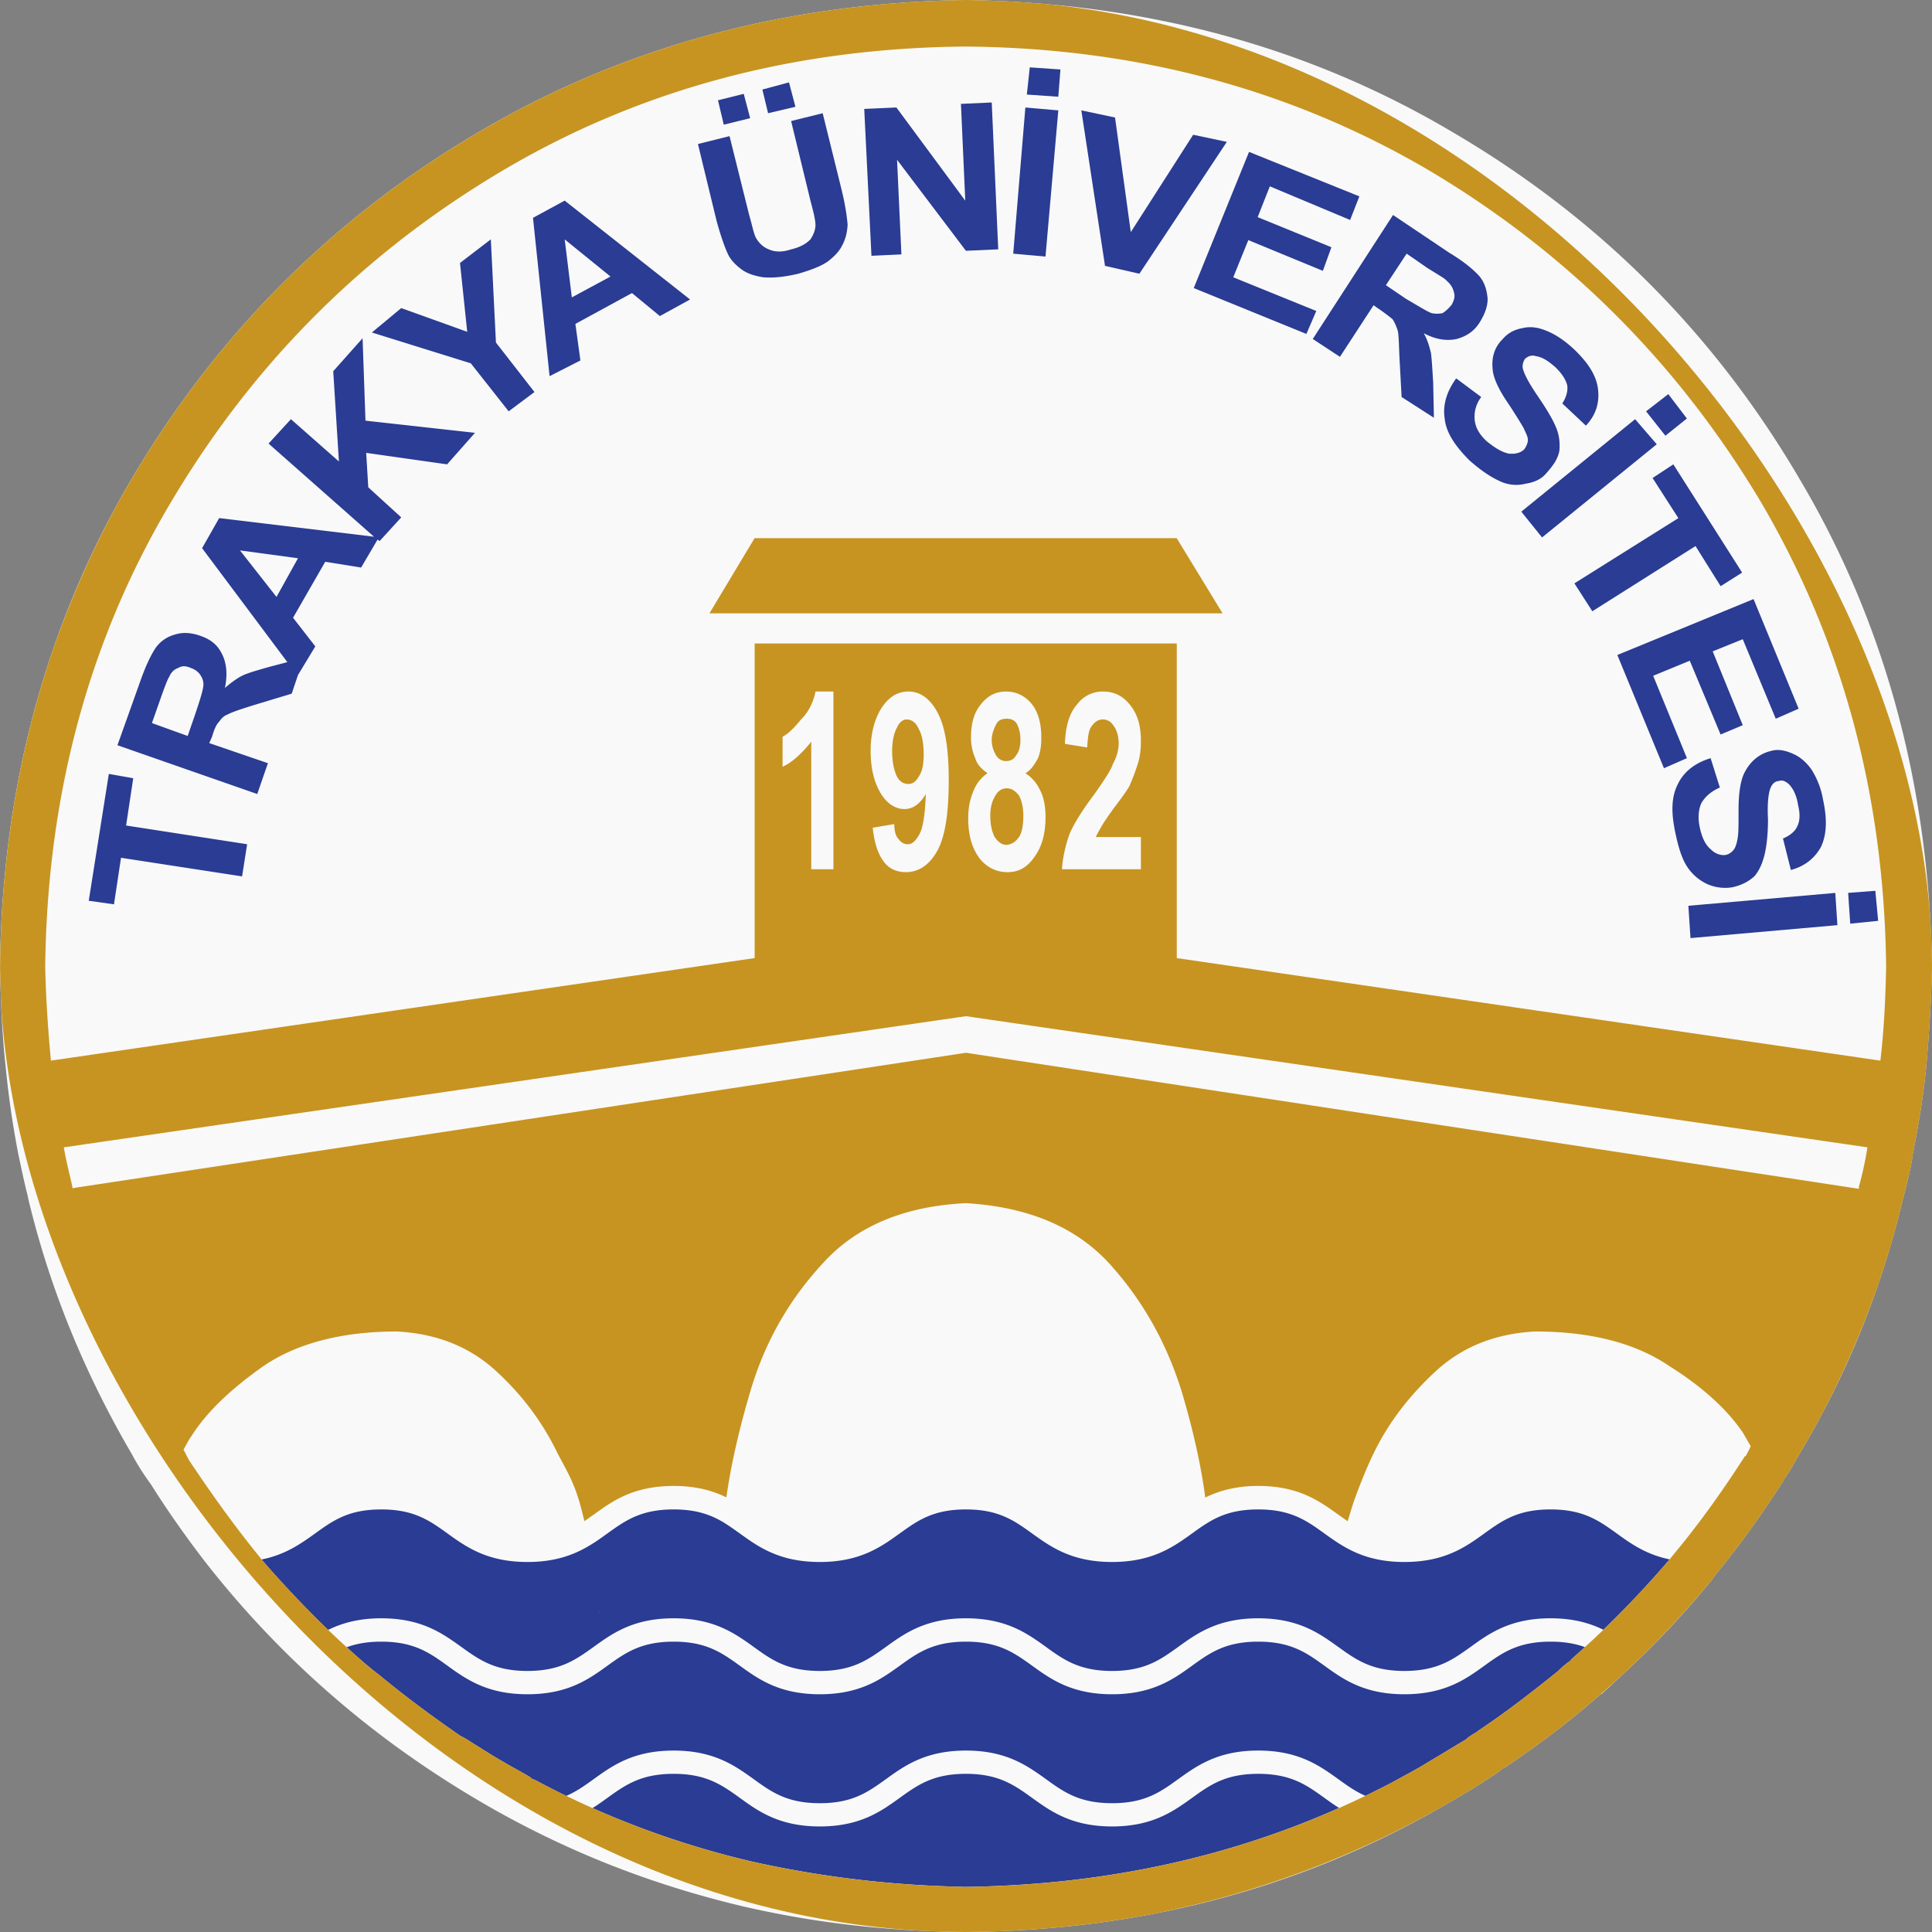
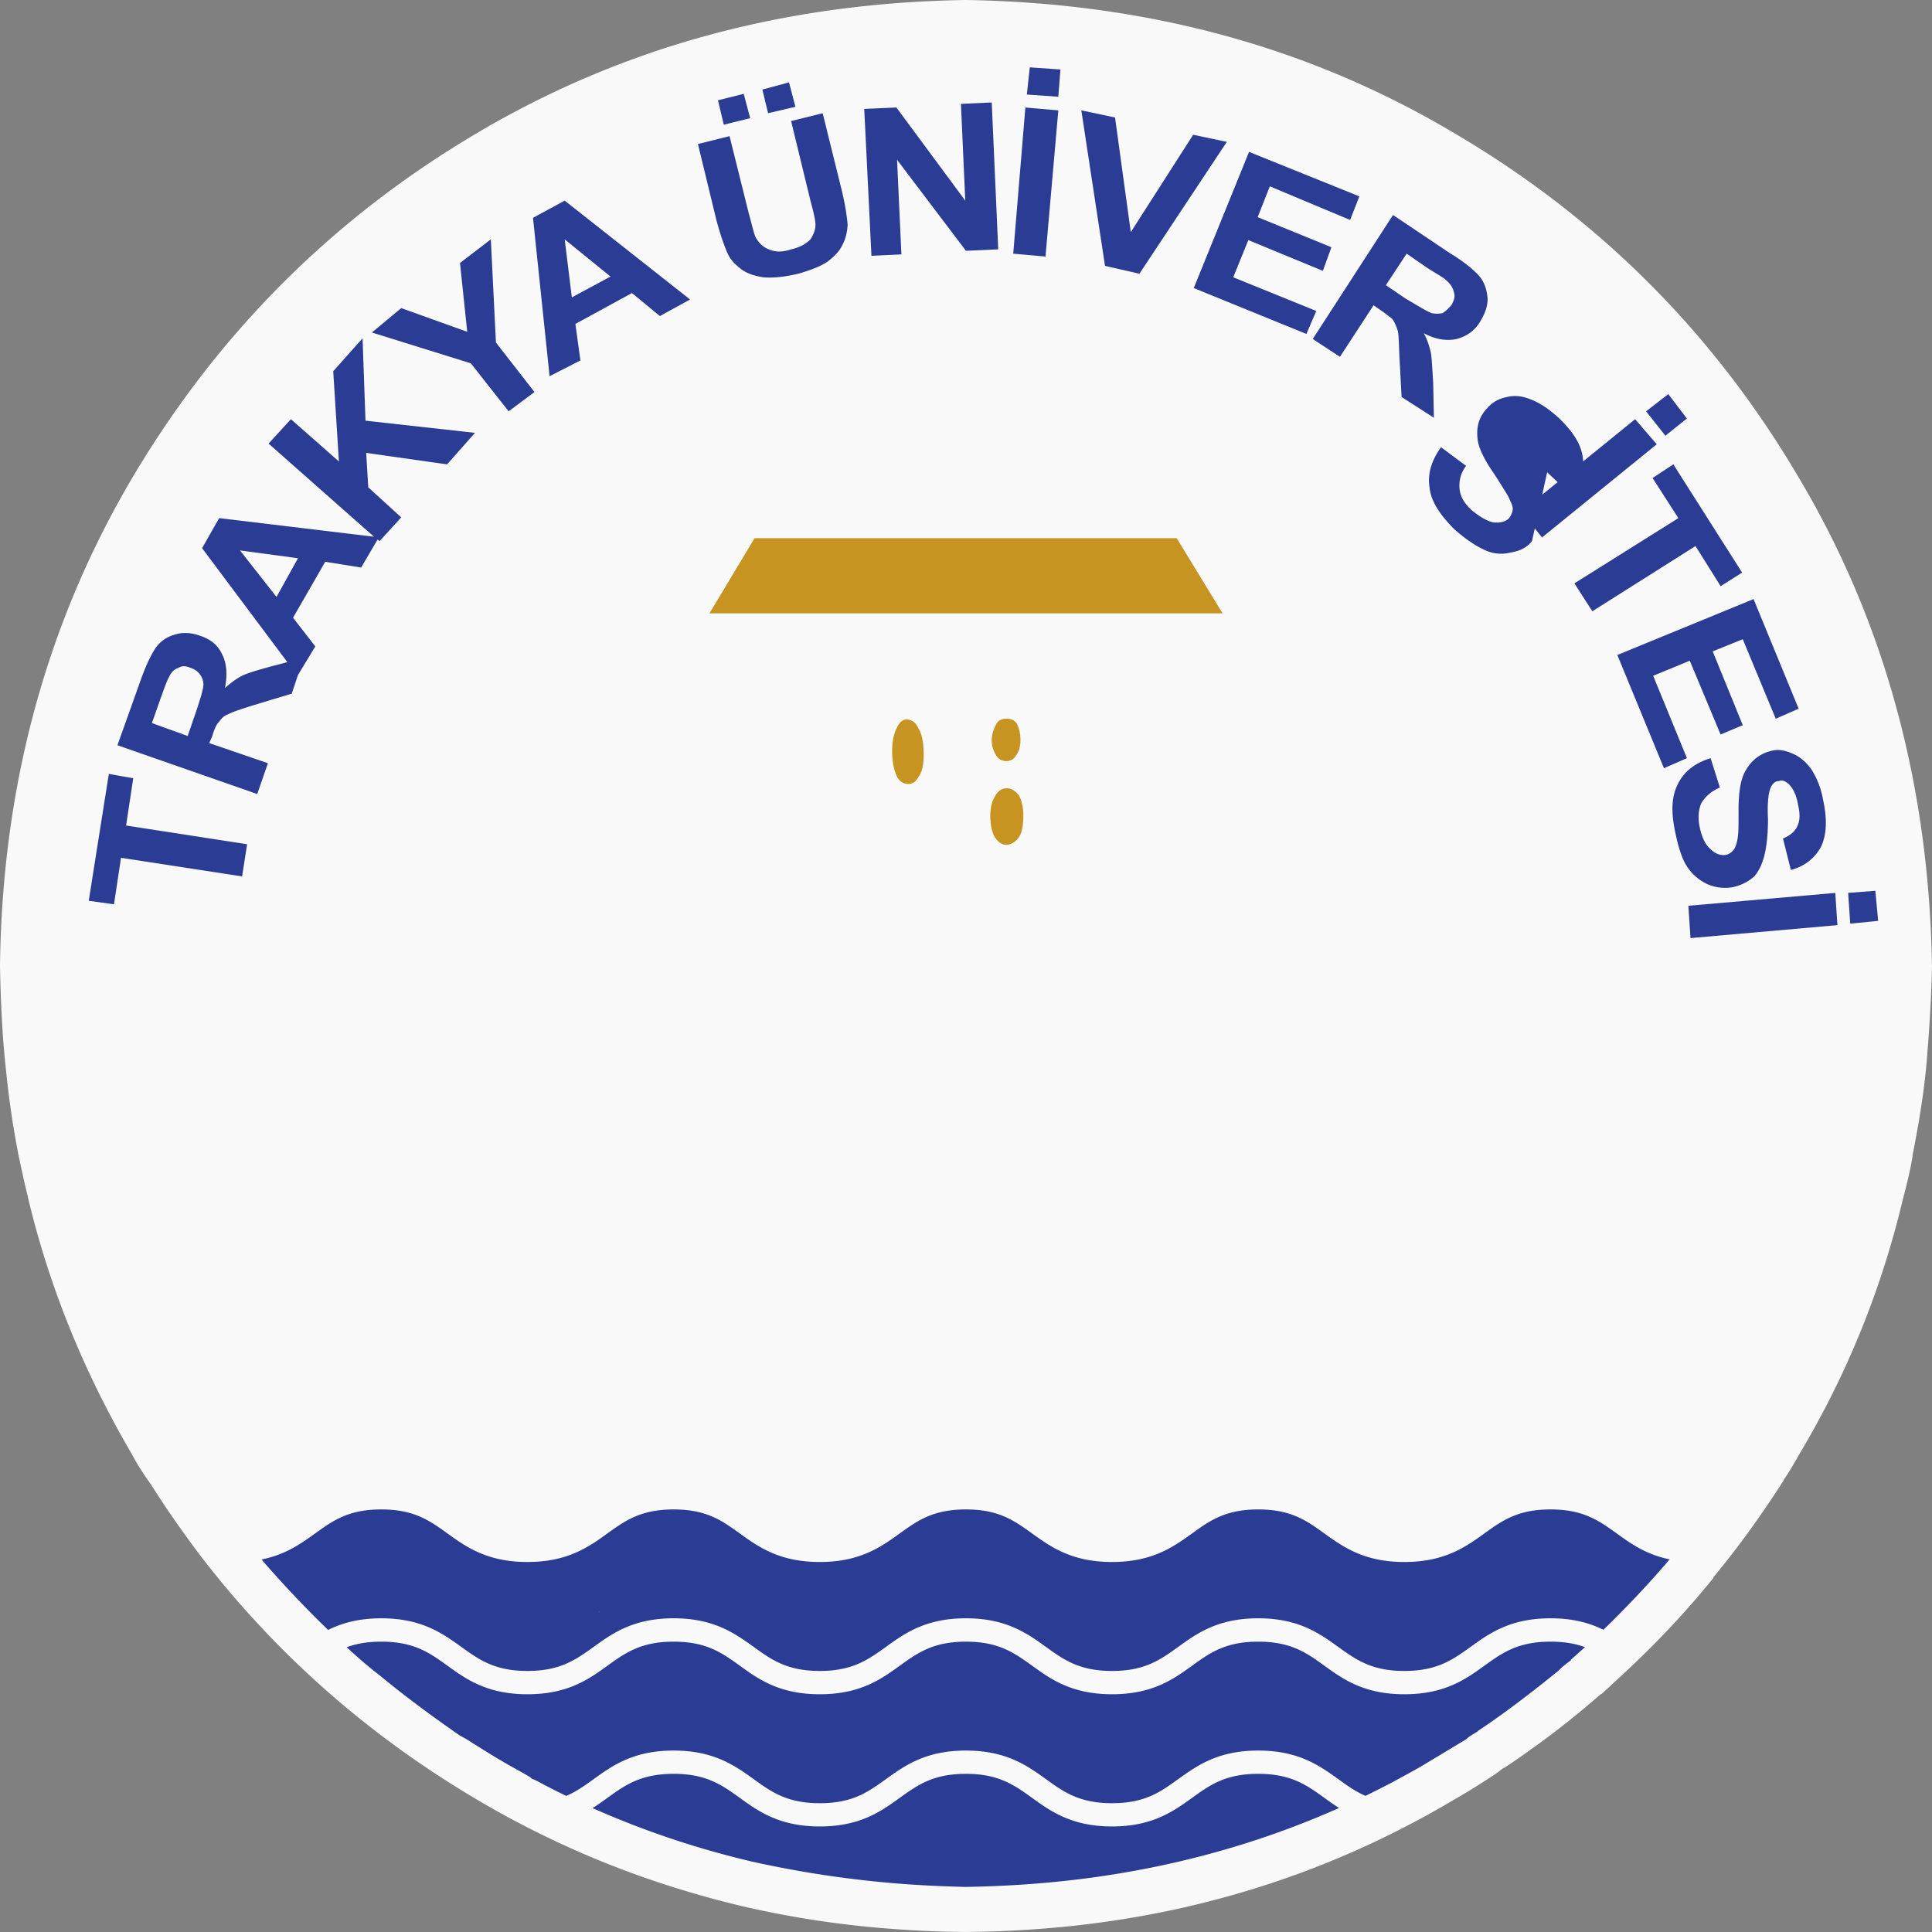
<svg xmlns="http://www.w3.org/2000/svg" width="150" height="150" fill="none" viewBox="0 0 150 150" preserveAspectRatio="xMidYMid meet">
  <rect x="0" y="0" width="150" height="150" fill="#808080" stroke="none" />
  <defs>
    <clipPath id="a">
      <rect width="150" height="150" rx="75" fill="#fff" />
    </clipPath>
  </defs>
  <path d="M74.941 0c-13.96.223-26.537 3.614-37.838 10.291-11.232 6.62-20.2 15.585-26.873 26.875C3.611 48.403.164 61.036 0 74.996v.063c.053 2.612.165 5.228.436 7.73a72.02 72.02 0 0 0 1.002 6.898c.229 1.055.455 2.178.732 3.229v.055c1.666 7.014 4.389 13.635 8.06 19.918.444.834.947 1.616 1.514 2.394.532.85 1.085 1.684 1.652 2.508a85.165 85.165 0 0 0 2.307 3.176 74.105 74.105 0 0 0 6.72 7.57 74.517 74.517 0 0 0 8.973 7.522 79.01 79.01 0 0 0 5.707 3.703c1.217.72 2.448 1.4 3.694 2.039a72.142 72.142 0 0 0 10.549 4.42 77.534 77.534 0 0 0 6.289 1.777c.16.036.304.072.463.105a75.403 75.403 0 0 0 8.875 1.452c2.609.27 5.269.42 7.969.443h.054a85.174 85.174 0 0 0 8.016-.443 77.176 77.176 0 0 0 8.896-1.457 74.013 74.013 0 0 0 6.758-1.877 71.107 71.107 0 0 0 10.486-4.42 69.02 69.02 0 0 0 3.678-2.04 53.045 53.045 0 0 0 3.06-1.89c.278-.165.554-.388.838-.61h.053a61.95 61.95 0 0 0 1.73-1.187 68.844 68.844 0 0 0 5.778-4.547h.055c.339-.336.623-.552.949-.884.303-.274.611-.558.908-.838.458-.425.904-.853 1.346-1.284a70.055 70.055 0 0 0 5.478-6.005v-.057c.403-.491.808-.983 1.194-1.48a70.777 70.777 0 0 0 2.334-3.16 89.68 89.68 0 0 0 1.927-2.874v-.05c.445-.61.839-1.336 1.225-2.006 3.725-6.23 6.394-12.851 8.068-19.918.28-1.059.558-2.169.72-3.223v-.06c.448-2.282.837-4.562 1.062-6.899.217-2.502.388-5.118.443-7.73v-.063c-.227-13.906-3.615-26.593-10.293-37.83-6.62-11.29-15.579-20.256-26.875-26.875C101.59 3.614 88.967.223 74.996 0zm54.689 121.07a86.195 86.195 0 0 1-2.605 2.893 74.08 74.08 0 0 1 .095-.102 88.728 88.728 0 0 0 2.51-2.791zm-102.72 6.82c.463.422.928.838 1.404 1.25.338.274.719.609 1.108.889-.325-.235-.637-.499-.93-.742l-.178-.147-.203-.177a94.054 94.054 0 0 1-1.201-1.073zm6.176 4.979c.867.637 1.739 1.27 2.625 1.885-.117-.081-.232-.163-.348-.245a134.8 134.8 0 0 1-2.277-1.64zm2.627 1.892c.032.016.06.032.092.047.282.148.534.295.822.485l.033.021a7.774 7.774 0 0 0-.947-.553zm78.119.276c-.947.56-1.84 1.114-2.78 1.668-.275.17-.553.334-.837.502-.781.445-1.514.833-2.223 1.222-.663.342-1.32.677-1.982 1l-.002-.002c.669-.322 1.323-.655 1.982-1 .712-.386 1.444-.775 2.225-1.22.283-.168.56-.331.833-.502.943-.554 1.837-1.115 2.784-1.668zm-77.168.277c.722.444 1.495.949 2.271 1.39-.631-.361-1.248-.756-1.851-1.13l-.1-.06-.32-.2zm18.57 8.406c1.054.3 2.116.574 3.185.825a82.64 82.64 0 0 0 .217.046l-.217-.046-.218-.053a71.14 71.14 0 0 1-2.868-.744l-.1-.028z" fill="#f9f9f9" />
  <g clip-path="url(#a)">
    <path d="M103.54 121.56h-.172c0 .03-.02.099-.049.211.109-.115.221-.171.221-.211zM115.24 129.33c-1.437 1.042-3.073 2.212-6.204 2.212-3.132 0-4.761-1.17-6.204-2.212-1.392-1.005-2.595-1.872-5.143-1.872-2.545 0-3.751.867-5.142 1.872-1.44 1.042-3.08 2.212-6.204 2.212-3.129 0-4.76-1.17-6.201-2.212-1.401-1.005-2.601-1.872-5.144-1.872-2.545 0-3.752.867-5.148 1.872-1.439 1.042-3.072 2.212-6.2 2.212-3.13 0-4.764-1.17-6.203-2.212-1.398-1.005-2.6-1.872-5.144-1.872-2.541 0-3.75.867-5.148 1.872-1.439 1.042-3.072 2.212-6.204 2.212-3.126 0-4.76-1.17-6.205-2.212-1.39-1.005-2.596-1.872-5.141-1.872-1.106 0-1.965.164-2.69.435.463.422.928.837 1.404 1.249.338.274.719.61 1.108.89 2.01 1.668 4.127 3.224 6.288 4.724.338.172.614.337.953.561.721.444 1.494.949 2.27 1.391.726.442 1.512.837 2.233 1.279l.116.112.277.109c.792.425 1.594.837 2.4 1.226.791-.34 1.44-.805 2.138-1.309 1.434-1.035 3.072-2.212 6.2-2.212 3.126 0 4.764 1.177 6.205 2.212 1.39 1.006 2.6 1.875 5.144 1.875 2.547 0 3.745-.869 5.143-1.875 1.437-1.035 3.07-2.212 6.204-2.212 3.13 0 4.758 1.177 6.202 2.212C82.59 139.131 83.8 140 86.343 140c2.545 0 3.751-.869 5.142-1.875 1.448-1.035 3.072-2.212 6.204-2.212 3.135 0 4.76 1.177 6.207 2.212.689.501 1.336.963 2.117 1.306a96.923 96.923 0 0 0 1.984-.999c.709-.389 1.441-.778 2.222-1.223.284-.168.561-.33.834-.501.943-.554 1.836-1.115 2.783-1.668.055-.057.112-.112.112-.112.22-.172.497-.33.781-.501 0-.057.049-.057.109-.057h-.06c2.169-1.447 4.171-3.003 6.178-4.618.336-.336.669-.61 1.002-.834 0-.056 0-.056.053-.056h-.053c.33-.277.613-.557.94-.834.049-.043.108-.096.155-.145-.716-.264-1.567-.425-2.671-.425-2.538 0-3.744.867-5.142 1.872z" fill="#2a3c93" />
    <path d="M46.54 125.1c-.006.017-.013.029-.02.046.014.026.02.007.02-.046zM103.03 122.52c.139-.336.238-.587.291-.752a.947.947 0 0 0-.291.752z" fill="#c79421" />
    <path d="m46.52 125.15.021-.046c0 .053-.008.069-.021.046zm79.009-6.089c-1.397-1.005-2.601-1.869-5.146-1.869-2.541 0-3.747.864-5.145 1.869-1.437 1.039-3.073 2.212-6.204 2.212-2.235 0-3.705-.6-4.892-1.322-.468-.286-.9-.593-1.312-.89-1.392-1.005-2.598-1.869-5.143-1.869-1.793 0-2.92.429-3.916 1.035-.416.251-.814.534-1.223.834-1.447 1.039-3.082 2.212-6.207 2.212-3.132 0-4.757-1.173-6.204-2.212-1.398-1.005-2.598-1.869-5.143-1.869s-3.75.864-5.147 1.869c-1.44 1.039-3.073 2.212-6.198 2.212-3.133 0-4.766-1.173-6.204-2.212-.43-.306-.837-.596-1.274-.867-.989-.587-2.11-1.002-3.869-1.002-2.544 0-3.753.864-5.15 1.869-.429.307-.867.63-1.37.926-1.175.706-2.63 1.286-4.834 1.286-3.122 0-4.76-1.173-6.201-2.212-1.395-1.005-2.6-1.869-5.144-1.869-2.547 0-3.752.864-5.141 1.869-1.091.781-2.29 1.645-4.157 2.018a83.914 83.914 0 0 0 5.169 5.468c1.056-.52 2.349-.903 4.129-.903 3.131 0 4.758 1.177 6.204 2.216 1.397 1.002 2.6 1.872 5.14 1.872 2.546 0 3.754-.87 5.151-1.872 1.44-1.039 3.073-2.216 6.204-2.216 3.124 0 4.76 1.177 6.206 2.216 1.39 1.002 2.596 1.872 5.14 1.872 2.546 0 3.744-.87 5.142-1.872 1.438-1.039 3.075-2.216 6.204-2.216 3.132 0 4.763 1.177 6.204 2.216 1.391 1.002 2.598 1.872 5.143 1.872 2.548 0 3.751-.87 5.142-1.872 1.444-1.039 3.072-2.216 6.204-2.216 3.132 0 4.76 1.177 6.204 2.216 1.398 1.002 2.598 1.872 5.143 1.872s3.754-.87 5.149-1.872c1.44-1.039 3.073-2.216 6.2-2.216 1.771 0 3.056.376 4.105.891a79.68 79.68 0 0 0 5.142-5.463v-.003c-1.839-.376-3.026-1.233-4.101-2.008zM97.687 137.72c-2.545 0-3.748.868-5.14 1.87-1.446 1.041-3.081 2.215-6.203 2.215-3.135 0-4.76-1.174-6.207-2.215-1.395-1.002-2.598-1.87-5.143-1.87s-3.75.868-5.147 1.87c-1.438 1.041-3.073 2.215-6.198 2.215-3.133 0-4.767-1.174-6.204-2.215-1.398-1.002-2.596-1.87-5.141-1.87-2.546 0-3.755.868-5.152 1.87-.361.263-.735.534-1.148.79a69.721 69.721 0 0 0 12.417 4.161 82.348 82.348 0 0 0 14.282 1.882c.742.033 1.489.056 2.242.076h.05c.78-.013 1.549-.036 2.32-.069 9.54-.392 18.434-2.403 26.65-6.06-.403-.253-.773-.52-1.135-.78-1.392-1.002-2.598-1.87-5.143-1.87z" fill="#2a3c93" />
-     <path d="M146.44 75.058c-.053 2.502-.165 4.895-.448 7.289l-54.627-7.961V49.96H58.591v24.426l-54.638 7.96c-.222-2.393-.389-4.786-.442-7.288v-.061c.165-13.297 3.382-25.314 9.786-36.048 6.342-10.684 14.859-19.252 25.644-25.656 10.68-6.34 22.7-9.567 36.004-9.679h.054c13.29.112 25.31 3.34 36.058 9.679 10.737 6.403 19.252 14.972 25.644 25.656 6.336 10.79 9.573 22.75 9.738 36.048zM86.463 56.36c-.161-.277-.452-.503-.837-.503-.39 0-.666.226-.893.56-.221.281-.27.838-.327 1.615l-1.727-.28c.046-1.448.392-2.448.946-3.06a2.454 2.454 0 0 1 2-1.002c.953 0 1.616.389 2.17 1.114.56.725.784 1.614.784 2.728 0 .608-.059 1.169-.224 1.723a17.881 17.881 0 0 1-.67 1.781c-.22.388-.668 1.003-1.222 1.724-.56.78-.887 1.278-.999 1.502-.165.277-.277.501-.392.727h3.507v2.5h-6.131c.066-.944.277-1.836.567-2.67.333-.836 1.002-1.892 2-3.225.782-1.115 1.287-1.894 1.389-2.284.284-.499.45-1.06.45-1.617 0-.553-.166-1.053-.391-1.333zm-10.745 2.506c-.22-.5-.33-1.06-.33-1.61 0-1.06.226-1.895.719-2.51.506-.667 1.12-1.056 2.009-1.056.837 0 1.56.389 2.057 1.057.448.614.673 1.448.673 2.508 0 .605-.06 1.166-.284 1.668-.283.503-.553.883-.95 1.11.512.331.9.78 1.175 1.39.276.558.388 1.28.388 2.007 0 1.279-.276 2.278-.83 3.057-.568.838-1.223 1.226-2.124 1.226-.83 0-1.549-.334-2.114-1.002-.608-.781-.935-1.78-.935-3.171 0-.78.11-1.394.38-2.058a2.929 2.929 0 0 1 1.12-1.45c-.387-.276-.788-.606-.954-1.167zm-5.499 3.949c-.67 0-1.34-.39-1.84-1.221-.499-.838-.782-1.894-.782-3.286 0-1.333.283-2.45.844-3.339.554-.834 1.211-1.28 2.103-1.28.895 0 1.675.558 2.235 1.615.61 1.114.88 2.836.88 5.286 0 2.505-.27 4.341-.88 5.452-.615 1.114-1.452 1.671-2.448 1.671-.733 0-1.336-.28-1.729-.834-.451-.614-.722-1.452-.844-2.617l1.675-.279c0 .556.115.948.338 1.167.158.226.387.396.719.396.344 0 .62-.28.898-.783.27-.501.435-1.5.493-3.115-.493.832-1.047 1.167-1.662 1.167zm-9.46-3.282v-2.335c.44-.223.883-.668 1.436-1.34.568-.554.956-1.334 1.121-2.168h1.391v13.8h-1.722v-9.903c-.678.834-1.398 1.56-2.227 1.947zm83.564 32.608v.158L75 81.737 5.62 92.25v-.109c-.224-1.002-.5-2.063-.665-3.062l70.044-10.183 69.989 10.183a27.376 27.376 0 0 1-.665 3.062zm-8.786 20.916h-.062c-1.418 2.206-2.928 4.365-4.517 6.373-.214.27-.435.541-.649.804-.228.28-.452.554-.676.831v.003a81.44 81.44 0 0 1-5.142 5.463c-.468.457-.95.903-1.437 1.345-.043.052-.106.102-.159.145-.32.277-.603.56-.936.837h.056c-.056 0-.056 0-.056.056a7.23 7.23 0 0 0-1.002.834c-2.01 1.615-4.005 3.171-6.178 4.618h.063c-.063 0-.115 0-.115.057-.284.171-.56.336-.778.501 0 0-.06.055-.112.112-.947.56-1.84 1.114-2.78 1.668-.276.171-.553.333-.837.501-.78.445-1.513.834-2.225 1.22a68.26 68.26 0 0 1-4.028 1.951c-8.215 3.653-17.106 5.664-26.649 6.06-.77.03-1.543.052-2.319.062h-.054c-.749-.017-1.495-.043-2.24-.07a82.884 82.884 0 0 1-14.28-1.882 69.876 69.876 0 0 1-12.415-4.164 64.194 64.194 0 0 1-2.042-.952 59.961 59.961 0 0 1-2.4-1.226l-.277-.109-.122-.112c-.716-.445-1.502-.83-2.228-1.279-.777-.445-1.55-.95-2.275-1.39a7.792 7.792 0 0 0-.948-.555c-2.16-1.507-4.277-3.063-6.29-4.73-.387-.28-.773-.61-1.107-.887a96.247 96.247 0 0 1-1.404-1.253c-.49-.442-.962-.89-1.438-1.346a82.977 82.977 0 0 1-5.169-5.468v-.007a72.34 72.34 0 0 1-1.305-1.638c-1.51-1.945-2.927-3.956-4.317-6.04-.167-.283-.277-.56-.443-.837.166-.27.331-.659.615-1.05 1.165-1.84 3.004-3.618 5.617-5.457 2.548-1.725 6.01-2.67 10.343-2.67 3.065.164 5.624 1.17 7.686 3.062 1.999 1.833 3.61 3.953 4.78 6.392.675 1.282 1.307 2.288 1.79 4.101.103.395.202.784.296 1.17.243-.165.48-.339.729-.51 1.439-1.043 3.075-2.223 6.204-2.223 1.762 0 3.05.376 4.09.887.35-2.462.96-5.186 1.852-8.205 1.114-3.785 2.953-7.06 5.63-9.959 2.61-2.894 6.343-4.45 11.122-4.678 4.726.284 8.458 1.784 11.121 4.678 2.624 2.898 4.45 6.174 5.63 9.96.897 3.022 1.504 5.755 1.827 8.217 1.048-.51 2.34-.9 4.117-.9 3.129 0 4.76 1.18 6.2 2.222.255.172.495.35.74.518.112-.379.234-.775.359-1.177.34-1.055 1.105-2.98 1.658-4.1 1.177-2.44 2.85-4.56 4.846-6.393 2.064-1.892 4.625-2.898 7.68-3.063 4.286 0 7.784.89 10.405 2.671 2.67 1.671 4.562 3.451 5.729 5.175.227.39.448.778.613 1.062-.11.27-.274.547-.386.774zm4.171-75.892c-6.62-11.29-15.577-20.254-26.874-26.874C101.594 3.614 88.971.222 75 0h-.054C60.985.222 48.41 3.614 37.108 10.291c-11.233 6.62-20.2 15.583-26.873 26.874C3.615 48.403.169 61.035.004 74.996v.061c.052 2.613.164 5.228.435 7.73.222 2.338.56 4.62 1.002 6.9.229 1.055.457 2.176.733 3.227v.057c1.667 7.015 4.388 13.635 8.06 19.918.444.834.946 1.616 1.514 2.394a69.1 69.1 0 0 0 1.653 2.508 84.973 84.973 0 0 0 2.305 3.175 74.121 74.121 0 0 0 6.722 7.572 74.526 74.526 0 0 0 8.972 7.52 79.014 79.014 0 0 0 5.708 3.704A69.706 69.706 0 0 0 40.8 141.8a72.152 72.152 0 0 0 10.55 4.42 77.488 77.488 0 0 0 6.287 1.778c.16.036.305.072.463.105a75.38 75.38 0 0 0 8.875 1.45c2.609.27 5.269.423 7.969.446H75a85.153 85.153 0 0 0 8.015-.445 77.182 77.182 0 0 0 8.897-1.457 74.021 74.021 0 0 0 6.758-1.876 71.137 71.137 0 0 0 10.487-4.421 69.036 69.036 0 0 0 3.678-2.038 52.94 52.94 0 0 0 3.059-1.891c.277-.165.554-.39.838-.61h.053c.59-.386 1.163-.788 1.73-1.187a68.878 68.878 0 0 0 5.779-4.546h.053c.339-.336.623-.554.949-.886.303-.274.613-.558.91-.838a70.05 70.05 0 0 0 6.823-7.289v-.056c.403-.491.808-.982 1.194-1.48a70.82 70.82 0 0 0 2.334-3.161 89.687 89.687 0 0 0 1.928-2.872v-.052c.445-.61.838-1.335 1.224-2.005 3.725-6.23 6.395-12.85 8.069-19.918.28-1.059.558-2.17.719-3.224v-.06c.449-2.28.837-4.562 1.062-6.9.217-2.502.389-5.117.444-7.73v-.06c-.227-13.908-3.616-26.594-10.294-37.832z" fill="#c79421" />
    <g fill="#2a3c93">
      <path d="m107.6 22.141 1.612-2.448 1.612 1.115c.893.557 1.391.833 1.503.998.336.28.501.615.554.892.116.335 0 .615-.161.946-.228.277-.452.503-.729.671a2.12 2.12 0 0 1-.828 0c-.339-.113-.952-.503-2.007-1.117zm3.501 5.283c-.112-.496-.277-1.05-.56-1.553.949.503 1.786.612 2.564.447.778-.225 1.385-.612 1.84-1.391.329-.558.554-1.115.554-1.73-.06-.664-.225-1.275-.663-1.778-.399-.445-1.17-1.11-2.291-1.78l-4.391-2.946-6.231 9.625 2.11 1.386 2.611-4.004.396.277c.501.338.837.615 1.054.78.165.226.284.5.399.834.109.28.109 1.003.159 2.113l.168 3.12 2.508 1.612-.056-2.726c-.066-1.053-.109-1.84-.171-2.286zM88.463 21.251l6.788-10.236-2.614-.552-4.843 7.56-1.223-8.9-2.617-.554 1.839 12.072zM82.167 8.57l-2.558-.223-.942 11.348 2.505.224zM82.332 5.395l-2.38-.165-.228 2.11 2.443.171zM69.985 19.751l-.338-7.345 5.347 7.065 2.508-.112-.504-11.403-2.391.109.336 7.514-5.347-7.234-2.497.112.56 11.403zM95.749 21.528l1.17-2.886 5.789 2.386.662-1.832-5.726-2.336.946-2.393 6.234 2.612.716-1.833-8.565-3.453-4.292 10.572 8.746 3.562.768-1.783z" />
    </g>
    <path d="m58.586 41.782-3.507 5.84h39.843l-3.564-5.84z" fill="#c79421" />
    <g fill="#2a3c93">
-       <path d="M120.12 36.666c.494-.557.837-1.057.949-1.668.053-.56 0-1.17-.224-1.728-.231-.611-.725-1.449-1.444-2.502-.725-1.06-1.058-1.724-1.174-2.174-.052-.275.06-.555.165-.722.234-.222.554-.331.838-.222.501.057 1.001.389 1.562.89.504.504.782.946.89 1.39.056.393-.059.896-.386 1.392l1.834 1.726c.774-.831 1.051-1.726.945-2.782-.108-1.057-.725-2.06-1.892-3.173-.725-.666-1.391-1.111-2.063-1.388-.663-.28-1.279-.39-1.945-.223-.614.112-1.121.393-1.5.837-.617.609-.894 1.388-.782 2.394.056.664.502 1.61 1.28 2.721.616.945.949 1.505 1.114 1.782.165.388.339.667.339.945 0 .223-.122.5-.283.726-.277.277-.722.387-1.223.328-.508-.109-1.062-.443-1.675-.943-.554-.502-.893-1.056-.949-1.667a2.497 2.497 0 0 1 .507-1.779l-1.945-1.449c-.725 1-1.061 2.057-.893 3.117.109 1.11.838 2.167 1.952 3.278.834.726 1.556 1.228 2.278 1.56.659.333 1.394.39 2.057.222.728-.112 1.279-.389 1.668-.888zM133.59 45.511l1.668-1.056-5.34-8.402-1.612 1.06 2.001 3.115-8.07 5.064 1.391 2.167 8.011-5.063zM126.95 32.545l-8.835 7.18 1.609 2.002 8.907-7.234zM130.97 32.493l-1.444-1.894-1.724 1.337 1.5 1.894zM137.48 58.308c-.89.22-1.556.78-2.004 1.614-.333.611-.495 1.613-.495 2.95 0 1.111 0 1.779-.059 2.117-.049.389-.165.773-.284.94-.165.225-.382.39-.659.448-.336.054-.785-.058-1.167-.447-.396-.333-.672-.887-.837-1.667-.165-.723-.112-1.39.112-1.893.277-.5.778-.946 1.444-1.224l-.719-2.28c-1.285.388-2.123 1.11-2.565 2.055-.501 1.003-.501 2.231-.161 3.788.221 1.053.491 1.948.887 2.556a3.777 3.777 0 0 0 1.608 1.39c.673.28 1.339.337 1.952.225.725-.168 1.226-.445 1.668-.837.389-.442.616-.999.781-1.612.168-.67.284-1.61.284-2.837-.069-1.279.049-2.116.214-2.448.112-.28.34-.502.616-.502.278-.11.498 0 .775.223.34.334.617.888.726 1.615.164.67.164 1.224-.054 1.666-.167.392-.566.727-1.114.953l.614 2.445c1.054-.28 1.832-.89 2.333-1.784.442-.941.505-2.11.165-3.672a6.393 6.393 0 0 0-.89-2.333c-.389-.557-.89-1-1.44-1.23-.617-.276-1.17-.387-1.731-.219zM125.57 50.854l3.619 8.79 1.784-.78-2.621-6.396 2.842-1.17 2.393 5.73 1.721-.725-2.334-5.73 2.334-.944 2.561 6.173 1.777-.778-3.501-8.512zM131.25 72.833l11.406-1.005-.165-2.502-11.406.998zM145.82 71.494l-.22-2.332-2.11.161.162 2.39zM38.108 18.584l-2.393 1.833.56 5.344-5.124-1.84-2.278 1.894 7.68 2.393 2.94 3.727 2.004-1.498-2.993-3.843zM44.397 23.088l-.554-4.503L47.4 21.47zm-3.015-6.175 1.288 12.294 2.393-1.221-.39-2.838 4.392-2.395 2.168 1.787 2.343-1.288-9.733-7.676zM61.757 8.29l-.5-1.895-2.066.558.443 1.836zM58.243 9.176l-.5-1.89-1.999.499.45 1.894zM56.581 19.86c.223.392.553.725.996 1.06.456.331 1.008.499 1.674.608.67.06 1.563 0 2.731-.277.941-.277 1.711-.554 2.278-.943.503-.387.892-.783 1.11-1.225.278-.499.397-1.002.44-1.617-.043-.553-.162-1.498-.493-2.835l-1.444-5.84-2.451.607 1.501 6.178c.223.837.39 1.502.39 1.89 0 .393-.167.78-.39 1.118-.33.335-.786.611-1.501.776-.67.223-1.23.223-1.73 0-.441-.165-.772-.499-.995-.888-.164-.28-.277-.894-.56-1.892l-1.495-6.01-2.454.611 1.443 5.95c.335 1.23.673 2.175.95 2.729zM21.467 46.345l-2.835-3.611 4.503.608zm-6.281 9.016-.615 1.78-2.776-1.003.666-1.891c.331-.944.547-1.502.658-1.666.173-.396.398-.615.733-.727.277-.169.554-.169.948 0 .325.112.554.277.718.5.173.227.277.504.277.784 0 .331-.215 1.053-.61 2.223zM28.15 26.262l-2.278 2.56.441 7.007-3.726-3.284-1.736 1.894 8.184 7.231-12.018-1.445-1.327 2.335 6.62 8.849-1.28.334c-1.002.28-1.778.5-2.235.722-.435.222-.885.56-1.333.95.22-1.06.122-1.949-.216-2.617-.345-.726-.892-1.168-1.73-1.445-.616-.222-1.278-.277-1.832-.115-.677.17-1.17.502-1.556 1.003-.387.557-.79 1.39-1.225 2.616L9.118 57.86l10.854 3.787.83-2.393-4.557-1.56.22-.497c.16-.557.327-.948.553-1.17.162-.224.341-.445.664-.557.29-.165.95-.39 2.013-.722l2.953-.892.487-1.446 1.346-2.223-1.729-2.225 2.499-4.345 2.787.447 1.274-2.168.165.11 1.675-1.836-2.56-2.335-.161-2.674 6.281.892 2.167-2.448-8.503-.944zM10.344 60.421l-1.894-.335-1.56 9.849 1.959.278.547-3.615 9.4 1.445.39-2.497-9.396-1.453z" />
+       <path d="M120.12 36.666l1.834 1.726c.774-.831 1.051-1.726.945-2.782-.108-1.057-.725-2.06-1.892-3.173-.725-.666-1.391-1.111-2.063-1.388-.663-.28-1.279-.39-1.945-.223-.614.112-1.121.393-1.5.837-.617.609-.894 1.388-.782 2.394.056.664.502 1.61 1.28 2.721.616.945.949 1.505 1.114 1.782.165.388.339.667.339.945 0 .223-.122.5-.283.726-.277.277-.722.387-1.223.328-.508-.109-1.062-.443-1.675-.943-.554-.502-.893-1.056-.949-1.667a2.497 2.497 0 0 1 .507-1.779l-1.945-1.449c-.725 1-1.061 2.057-.893 3.117.109 1.11.838 2.167 1.952 3.278.834.726 1.556 1.228 2.278 1.56.659.333 1.394.39 2.057.222.728-.112 1.279-.389 1.668-.888zM133.59 45.511l1.668-1.056-5.34-8.402-1.612 1.06 2.001 3.115-8.07 5.064 1.391 2.167 8.011-5.063zM126.95 32.545l-8.835 7.18 1.609 2.002 8.907-7.234zM130.97 32.493l-1.444-1.894-1.724 1.337 1.5 1.894zM137.48 58.308c-.89.22-1.556.78-2.004 1.614-.333.611-.495 1.613-.495 2.95 0 1.111 0 1.779-.059 2.117-.049.389-.165.773-.284.94-.165.225-.382.39-.659.448-.336.054-.785-.058-1.167-.447-.396-.333-.672-.887-.837-1.667-.165-.723-.112-1.39.112-1.893.277-.5.778-.946 1.444-1.224l-.719-2.28c-1.285.388-2.123 1.11-2.565 2.055-.501 1.003-.501 2.231-.161 3.788.221 1.053.491 1.948.887 2.556a3.777 3.777 0 0 0 1.608 1.39c.673.28 1.339.337 1.952.225.725-.168 1.226-.445 1.668-.837.389-.442.616-.999.781-1.612.168-.67.284-1.61.284-2.837-.069-1.279.049-2.116.214-2.448.112-.28.34-.502.616-.502.278-.11.498 0 .775.223.34.334.617.888.726 1.615.164.67.164 1.224-.054 1.666-.167.392-.566.727-1.114.953l.614 2.445c1.054-.28 1.832-.89 2.333-1.784.442-.941.505-2.11.165-3.672a6.393 6.393 0 0 0-.89-2.333c-.389-.557-.89-1-1.44-1.23-.617-.276-1.17-.387-1.731-.219zM125.57 50.854l3.619 8.79 1.784-.78-2.621-6.396 2.842-1.17 2.393 5.73 1.721-.725-2.334-5.73 2.334-.944 2.561 6.173 1.777-.778-3.501-8.512zM131.25 72.833l11.406-1.005-.165-2.502-11.406.998zM145.82 71.494l-.22-2.332-2.11.161.162 2.39zM38.108 18.584l-2.393 1.833.56 5.344-5.124-1.84-2.278 1.894 7.68 2.393 2.94 3.727 2.004-1.498-2.993-3.843zM44.397 23.088l-.554-4.503L47.4 21.47zm-3.015-6.175 1.288 12.294 2.393-1.221-.39-2.838 4.392-2.395 2.168 1.787 2.343-1.288-9.733-7.676zM61.757 8.29l-.5-1.895-2.066.558.443 1.836zM58.243 9.176l-.5-1.89-1.999.499.45 1.894zM56.581 19.86c.223.392.553.725.996 1.06.456.331 1.008.499 1.674.608.67.06 1.563 0 2.731-.277.941-.277 1.711-.554 2.278-.943.503-.387.892-.783 1.11-1.225.278-.499.397-1.002.44-1.617-.043-.553-.162-1.498-.493-2.835l-1.444-5.84-2.451.607 1.501 6.178c.223.837.39 1.502.39 1.89 0 .393-.167.78-.39 1.118-.33.335-.786.611-1.501.776-.67.223-1.23.223-1.73 0-.441-.165-.772-.499-.995-.888-.164-.28-.277-.894-.56-1.892l-1.495-6.01-2.454.611 1.443 5.95c.335 1.23.673 2.175.95 2.729zM21.467 46.345l-2.835-3.611 4.503.608zm-6.281 9.016-.615 1.78-2.776-1.003.666-1.891c.331-.944.547-1.502.658-1.666.173-.396.398-.615.733-.727.277-.169.554-.169.948 0 .325.112.554.277.718.5.173.227.277.504.277.784 0 .331-.215 1.053-.61 2.223zM28.15 26.262l-2.278 2.56.441 7.007-3.726-3.284-1.736 1.894 8.184 7.231-12.018-1.445-1.327 2.335 6.62 8.849-1.28.334c-1.002.28-1.778.5-2.235.722-.435.222-.885.56-1.333.95.22-1.06.122-1.949-.216-2.617-.345-.726-.892-1.168-1.73-1.445-.616-.222-1.278-.277-1.832-.115-.677.17-1.17.502-1.556 1.003-.387.557-.79 1.39-1.225 2.616L9.118 57.86l10.854 3.787.83-2.393-4.557-1.56.22-.497c.16-.557.327-.948.553-1.17.162-.224.341-.445.664-.557.29-.165.95-.39 2.013-.722l2.953-.892.487-1.446 1.346-2.223-1.729-2.225 2.499-4.345 2.787.447 1.274-2.168.165.11 1.675-1.836-2.56-2.335-.161-2.674 6.281.892 2.167-2.448-8.503-.944zM10.344 60.421l-1.894-.335-1.56 9.849 1.959.278.547-3.615 9.4 1.445.39-2.497-9.396-1.453z" />
    </g>
    <g fill="#c79421">
      <path d="M78.112 59.089c.39 0 .616-.168.778-.445.224-.28.336-.67.336-1.223 0-.506-.112-.893-.277-1.225-.17-.28-.448-.395-.78-.395-.393 0-.67.115-.832.446-.168.337-.34.726-.34 1.225 0 .503.172.892.34 1.172a.875.875 0 0 0 .775.445zM78.165 65.597c.396-.054.672-.22.95-.61.227-.335.336-.891.336-1.671 0-.612-.11-1.114-.337-1.56-.277-.33-.553-.553-.949-.553-.386 0-.719.222-.94.667-.227.39-.34.892-.34 1.446 0 .664.113 1.224.34 1.671.277.39.554.61.94.61zM70.38 55.859c-.277 0-.56.222-.732.615-.217.39-.382 1.002-.382 1.836 0 .888.165 1.56.382 2 .226.393.51.555.89.555.29 0 .567-.162.783-.556.277-.389.393-.943.393-1.722 0-.834-.116-1.556-.393-2.003-.216-.503-.553-.725-.941-.725z" />
    </g>
  </g>
</svg>